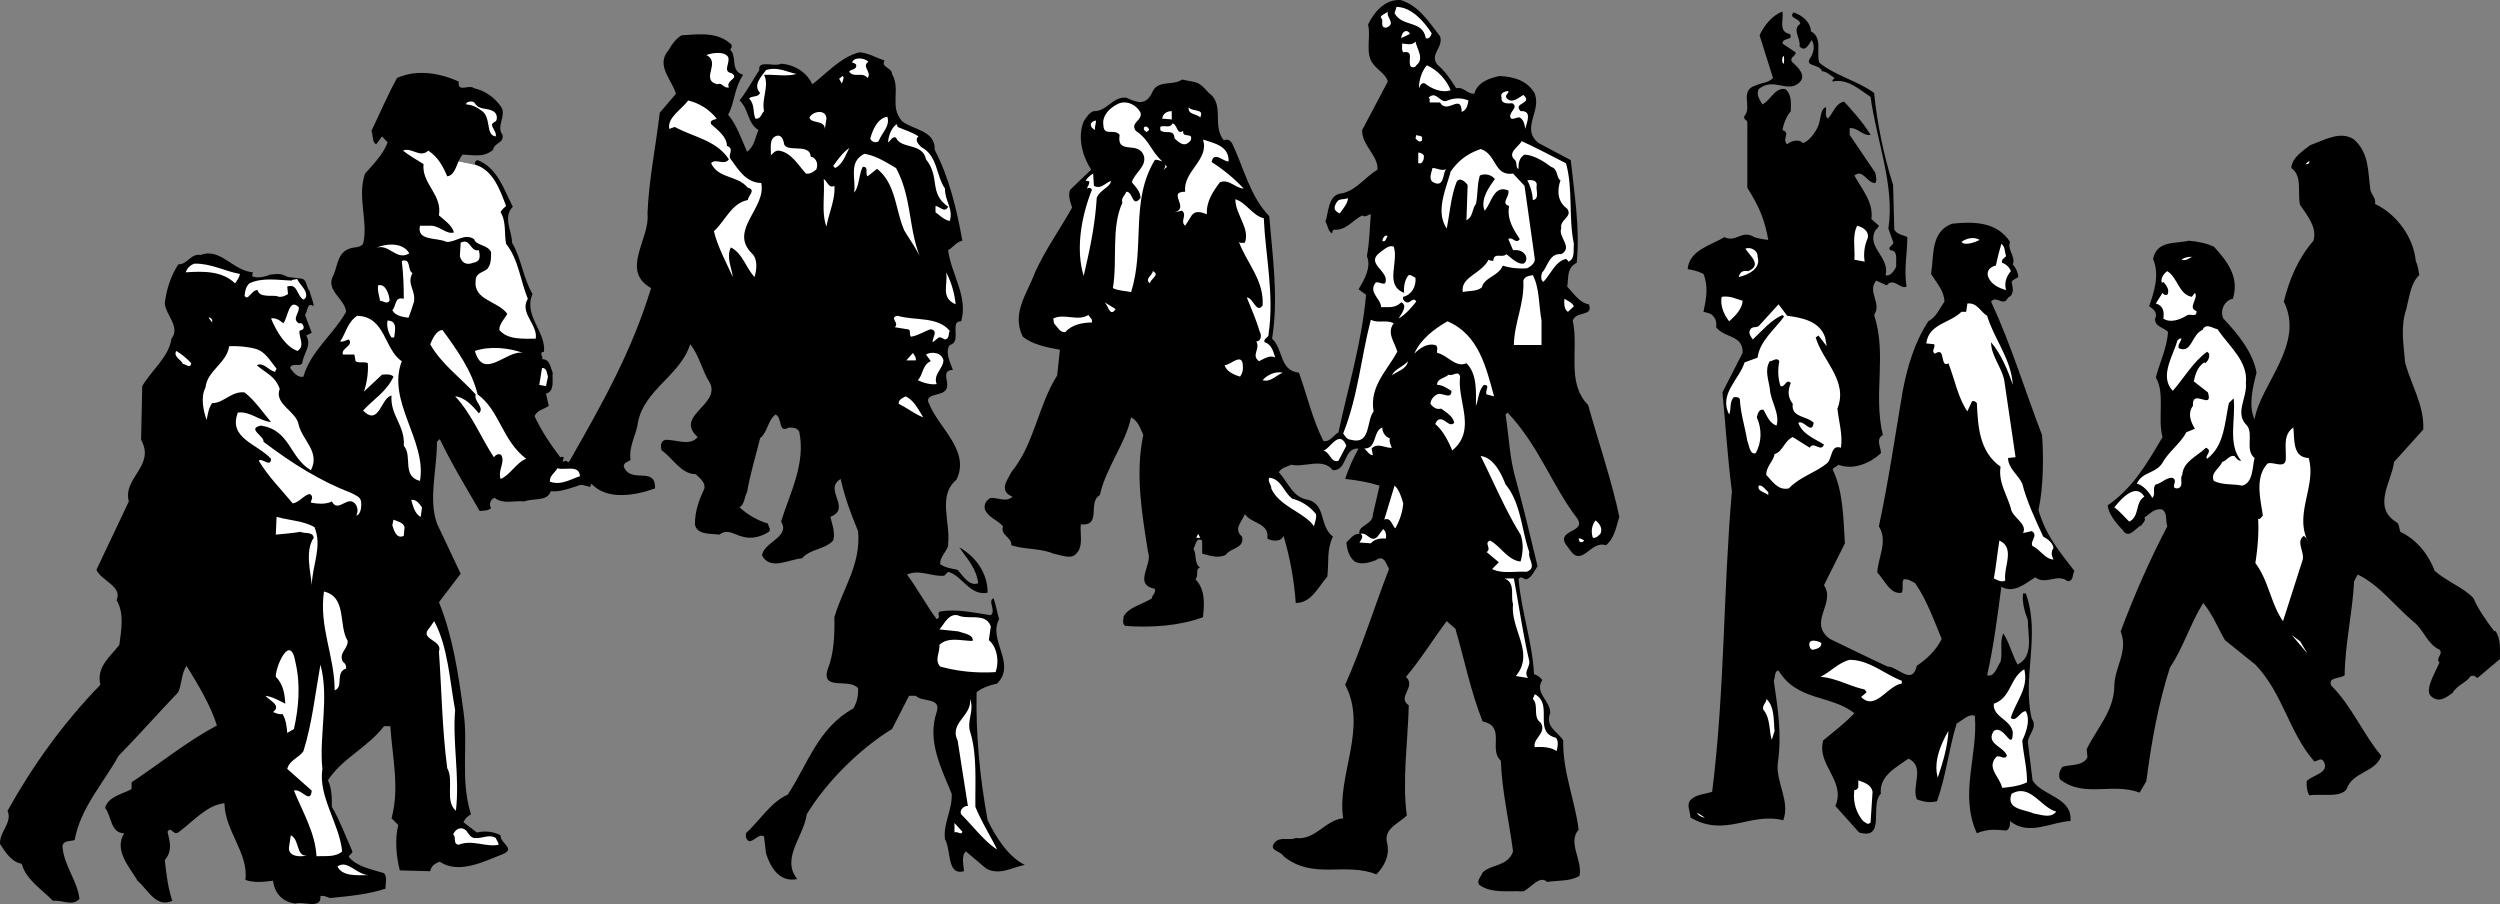
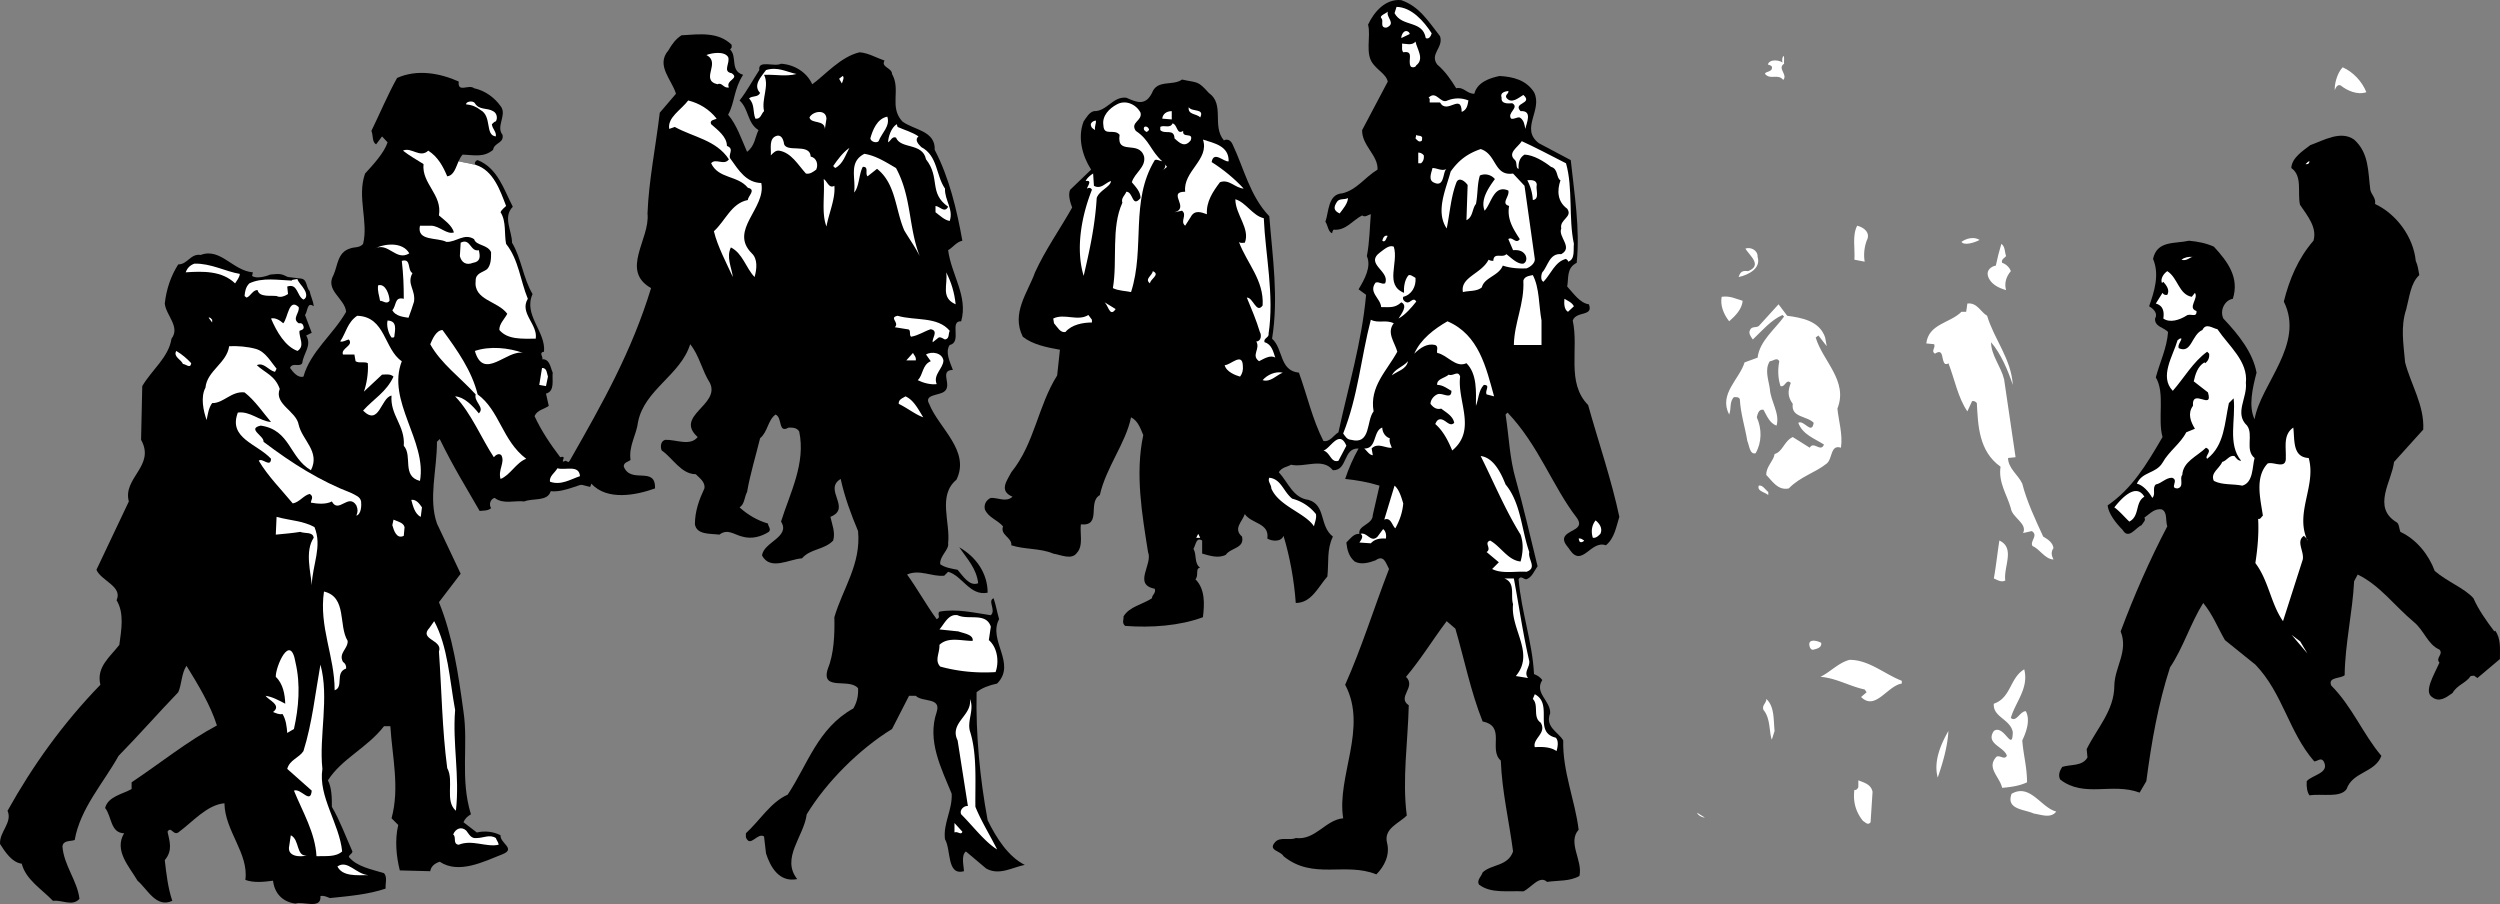
<svg xmlns="http://www.w3.org/2000/svg" width="632.834" height="228.838">
  <rect width="100%" height="100%" fill="#808080" stroke="none" />
  <path d="M364.508 9.134c1 2.898-2.699 4.5-.699 7.199 2.098 1.8 3.5 3.902 4.801 6 2-.399 2.598 1.402 4.598 1.402.699-2.902 3.902-4 6.402-4.5 3.398.2 6.7 1 8.7 4.098 2.3 4.5-3.602 9.199 1.198 12.902l8.102 4.297c.898 8.602 2.398 17.3 1.5 26-2.602 1.3-2 3.8-2.402 6 1.5 1.602 3.199 4.203 5.5 4.5 1.199 3.203-3.2 1.602-4.098 4.102 1.598 7.3-1.703 15.699 3.898 21.398 2.5 9 6 19.203 7.899 28.3-.797 2.5-1.2 5.403-3.399 7.2-3.8-1.398-6 5.703-9.101 1.203-.5-.902-2.2-2.203-1.2-3.601 1.2-1.602 5-1.7 2.903-4.602-6.102-7.898-9.602-18.297-17.5-26.598l-.5.5c.898 5.801 1 11 2.598 16.5 2 7.098 3.601 14.2 5.5 21.899-.801 1.101-1.399 2.8-2.801 3.3-.7.102-1.399-1.101-2 0 .703 8.301 3.5 15.899 3.902 24 .801.301 1.5.7 2.098 1.5-2.098 3.301 2.101 5.2 2 8.399-1.399 3.5 2.101 4.8 3.3 6.902-.199 7.801 3 15.2 3.903 22.598-2.902 3.203 1.098 7.8.2 11.703-2.403 1.399-5.403 1.098-8.2 1.5-1.902-1.8-4 1.5-6 2.399-3.902-.2-8.203.601-11.203-1.7-.7-1.101.601-2.101.902-3.101 2.2-2.098 6.399-1.5 7.7-5.301-1-7.7-2.801-15.098-3.102-23-3.2-2.797 1.402-8.7-4.598-9.898-3-7.5-4.601-15.602-6.902-23.5l-2.2-1.899c-3.398 4.5-6.5 9.598-10.3 14.098 2.703 2.601-2.399 5.101.703 7.199-.203 9-1.703 18.902-.5 27.902-2 2-5.902 3.301-5 6.899.797 3.101-.703 6-2.703 8-7.899-3.2-16 1.5-23.5-4.598-.7-1.402-4.098-1.402-2.098-3.601 1.301-1.399 3.598-.301 5.2-1 5 .601 7.5-4.602 12-5-1.7-10.602 6.3-22.899.5-33.801 4.199-9.399 7.199-19.2 11.101-29.301-.8-1.5-1.3-3.7-3.402-2.2-1.598.602-3.7 1.2-5.301.302-1.5-1.301-1.899-3-2.098-4.801 1-1 1.899-2.301 3.301-2.2-.402-2.199 3.398-2.3 3.398-4.8l1.7-7.399c-2.899-.902-5.801-1.402-8.7-1.699.899-2.703 2-5.203 3.399-7.703-4-.2-2.7 5.602-6.5 5.5-2.598-3.297-7.2-.598-10.598-1.398-1 .601-2.3.601-3.101 1.898 2.402 2.602 3.601 6.5 7.5 7 4.5 1.3 2.699 6.602 6.199 9.3-1.598 3.302-1 6.403-1.399 10.102-2.3 2.598-4 6.7-8 6.7-.398-5.7-1.5-11.7-3.101-17-.598 1.601-2.899 1.398-4.098.699.598-4-4-3.7-5.699-6.2-.703 2-3 3.7-.703 5.7.703 3-2.899 2.8-4.098 4.601-1.902 1-4.199.2-6-.3v-3.301c-1.5-1-1.601 1.101-2.199 2.101.898 1.5.098 3.598 1.7 4.801-1.302 0-.302 2-1.2 2.899 2.5 2.5 2.297 6.3 1.898 9.601-5.898 2.2-13.101 2.7-19.699 2.2-.902-.801-.3-1.602-.402-2.403 1.5-2.5 4.8-3 7.203-4.598 0-.902 1.098-1.3.7-2.402-5.602-1.098-.403-6.2-1.7-9.297-1.5-9.5-3.3-19.8-1.203-29.601-.7-1.602-1.297-3.602-3.098-4.5-1.3 6.5-6.3 12.601-7.902 19.699-3.2 1.8.601 7.902-4.797 7.402-.3 2.098.7 5.399-1 7.2-1.3 1.898-4.102.5-6 .199-3.203-1.399-7.203-1-10.602-2.102.2-2-2.898-2.598-2.101-4.797-1.5-1.703-3.7-2.203-4.598-4.3-.3-1.301.399-2.403 1.5-2.903 1.801-.098 3.899 1.203 5.5-.297-3.601-1.5-1.3-4.203-.3-6.203 5.898-7.297 6.699-16.7 11.601-24.5l.7-6.5c-3.302-.598-6.903-1.297-9.403-3.297-3-6 1.3-11.203 3.101-16.3 2.602-5.7 6.301-10.903 9.399-16.403-.5-1.297-1.098-3.297-.5-4.5l5.3-5.098c-2.199-3.402-3.5-8.101-1.898-12.199.7-1 1.399-2.3 2.598-2.601 3.3.101 4.8-3.801 8.203-3.399 2.5 1.098 4.797 2.2 6.5-1.203 1.297-3.5 5.297-1.7 7.598-3.398 4.101.898 3.902.199 6.8 3.398 4.102 2.902.7 8.3 3.801 12 1-.5 1.801.102 2.2 1 2.898 6.102 4.398 13.102 9.3 18.203.801 10.297 2.399 20.598.7 31 2.898 2.598 1.8 8.098 6.8 8.598 2.098 5.8 3.399 11.8 6.2 17.3 1.699.301 2.601-1.5 3.8-2.199 2.5-11.601 5.899-22.699 7-34.8l-1.902-1.399c1.5-2.5 3.3-5.703 2.101-8.402.7-3.7.7-7 1-10.598-.699.098-1.398.899-2.199.297-2.402 1.203-4.101 3.902-7.199 3.602-.3.199-.3.601-.402.898-1-.297-1.098-2.098-1.7-2.898.899-2.5.602-7 4.301-7.2 3.7-.902 5.598-4 8.899-6 .199-3.601-4-6.101-3.899-10l6.5-12.3c-.402-1.7-2.3-2.7-3.601-4.301-2.301-2.598-.598-7.098-1.399-10.098 1.5-3.203 4.399-6.601 8.399-6.203 4.601 1.602 6.8 5.3 9.8 9.102" />
  <path fill="#fff" d="M362.407 8.434c-.2.801-.797 1.598-1.5 1.2-.797-4.602-6-2.7-7.899-6.301l.5-1.598c3.801.098 6.899 3.598 8.899 6.7M351.11 6.934c-.602.2-1.203-.101-1.203-.699-.098-.5.203-1.203-.297-1.703-.402-.598 1.2-1.098 1.7-1.598-.5 1.5 2.097 2.899-.2 4" />
-   <path d="M451.208 2.934c.3 2.301-1.098 5.098 1.902 5.7.898 1.8-1.902.699-1.902 2.398l3.3 2.203c.2 1-1.601 1.2-.898 2.399 1.5 1.398 4 3.601 1.598 5.5-3 2.3-6.301-1.602-10 1.398-.801 1.5.3 2.703.902 3.902 2.098-1 3.098-4.3 5.797-3.902 1.8 1.5 1.402 3.902 1.402 5.602-1.101 1.398-1.8 3-2.101 4.8 2.199.7-.301 2.2 1.199 3.598.8-.797 2.902-1.5 4-.297 1.5-.5 3.203-2.703 3.902-4.5.598-1.5.5-4.3 1.899-4.601.199 1-.399 2.199.5 2.898 1.402-1.5 1.902-3.898 4.101-4.297 2.301 2.5 4.899 5.399 6.7 8.399-1.899.398-3.2-1.899-5.301-1.7v1.7l6.5 9.601c.101.797.5 1.797 0 2.598-2.098.101-3.098-3.7-5.301-1.899 1.902 3.5 4.902 6.801 4.3 11l1.903 1.7c-.102.5-.602.8-.902 1.199-2.301 4.3 3.699 6.699 2.601 11.3 1.098.5 2.301-1.199 2.7-2.199-.2-1.5.601-4-1.5-4.101-.899-.899 1-1.2.699-2.098l-1.2-3.402c1.7-10.801-3.101-22.598-4.5-33.301-3-2-5.898-4.7-9.601-3.898-.2-.399.203-.602.5-.899-1.098-.703-2.2-1.703-3.2-1.703-.597-2-4.8-1-2.8-3.598.8-1.5 1-2.902.203-4.3-.602.699-1.5 3.3-3.102 1.601.399-2-2-4.3.2-5.703-.2-1.598-3.098-1.297-1.7-2.898 2.102.699 4.301 2.398 4.399 4.8 3 1.598 1.3 5.301 2.101 7.899 3.7 3.199 9.899 4.699 13.899 7.699.703 7.402 2.402 15.8 4.8 23.3l.301 11.302c.801 1.3 2.2 1.3 3.301 1.898 0 4.102-.902 8-.199 12.5-1.5.902-3.3-2.5-5-.297l-2.703-1.203c-2.297 2.902 1.5 5.703-.5 8.703 3.3 10.098-.297 19.899 2.203 30.399-2 1.101-.3 3.398-.5 4.601-2.602 2.399-6.8 4.399-10.8 2.899-.302.601-1.102.5-1.403 1.199 2.703 5.601 2.703 12.5 3.101 18.699l-5.3 10.602c3.101 4.601-4.2 9.398 1.5 13.601 4.8 2.297 9.402 4.598 14.601 7 2.5-.101 6.2 5 7.399-.203 2.601-1.7 5-4.098 6.3-6.797-2-4.8-3.699-9.703-6.699-14.101-.902-.5-1.8-1.102-2.902-1-.598.699 0 2.398-.5 3.398-2.899.602-4.399-3.297-6.2-5.098.102-3.601 2.801-7.902.403-11.699 2.398-11.203 4.098-22.8 6-34.101 1.2-6.301 3-12.399 6.5-17.801 2-1 2.898-3.301 4.098-5-.098-2.801-2-4.7-3.399-7 .801-4.598-.199-10.598 5.301-12.7 5.5-.601 11.398-.5 14.7 4.602-.802 2 1.5 3.7.698 5.7.801.898 1.301 2 1.399 3.199-.5.398-1.2.5-1.7 1.199.301 1.5.801 3.199-.898 4-1.199 2.5-2.902-.7-4.3 1 5.101 11 8.601 22.601 12.898 33.8.402 5 .402 13.102-.899 19 1.899 6.399 5 10.102 9.102 15.399-.602.902-.102 2.5-1.703 2.602-2.598-2.102-5.598 1.101-8.2-1-2.5 1.5-5.3 4.199-8.597 2.398-1 7.5-1.902 14.902-3.602 22.402 1.899.598 2.5-2.199 3.399-3.402.601-2.297-.297-5.098.703-7.2 1.5 2.302 2.2 5.302 3.598 7.903 4.199-2.101 2.601-7.402 2.601-11.3-.8-2.102-1.5-4.5-1.199-6.7h.7c3.8 10.598-1 21.098 1.5 31.7 1.5 2.097-.7 3.8-1 5.8l1.198 9.797c2.399 4 10.102 4.203 9.602 10.3-4.8.2-10.602 3.903-15.3 0 0 .7 0 2.102-1 2.403-2.5-.203-4.602-.5-7.403.7-4.5-9.903.3-19.5-.5-29.7-1.5-.703-3.098 1.098-4.598 1.899-2 6.398-2.699 13.398-5 19.699-1.699.402-3.3.199-5.101-.5-1.399-3.399 2.199-8.2-2.098-10.301-2.902 2.102-7.5 4.3-7 8.902-2.902 2.801 1.398 11.801-5.5 9.801l-6-6.703c2.7-6.5-4.8-10.297-3.102-16.598 2.602-2.199 5.7-4.5 7.899-6.902-6-4.7-14.5-3-19.2-10.797-1.097.098-.8 1.7-1.199 2.598 1 7 2.102 13.601 1 20.902-.5 4.797 3.2 9.598 1.399 14.399-8.598-2.102-14.598 4.5-23.5-.7 0-1.601-1.2-3.3.203-4.601 1.5-1.301 3.5-1.301 5.297-1.899 3.203-25.402 2.8-51.101 5-76.101-1.098-8.2-1.598-16.899-2.399-25l5.102-10c.2-4.598-4.602-3.7-6.703-6.5.3-1.598-.5-3.2-2-3.598l-1.2-.3c.7-3.2 1.301-6.403 0-9.602-1.199-.598-2.597-1-4-1.2.403-4.898 6.102-6.101 9.301-8.101 2.7 1.402 4.301-1.598 7-.297 1.2.7 2.7.797 4.102 1-.902-5-2.102-8.101-5.3-13.203V30.934c-.102-.601-1.2-.8-.7-1.601 2-2.301-1.402-6.399 2.797-7.7 1.5-.699 3.203-.601 4.402-1.898l-3.402-10.8c1.101-2.403 3.203-5.102 5.8-6" />
  <path fill="#fff" d="m356.81 8.634-2.102 1c0-.899.8-2.399 1.902-1.5.098.199.297.3.2.5" />
  <path d="M144.208 116.634c8.5-14.899 15.699-27.7 20.601-43.7-7.902-4.5-.199-12.402-.902-18.902.3-8.2 2.101-17 3.101-25.5l4.102-4.797c-1-3.5-5.203-7.203-1.902-11 .902-1.601 1.902-2.902 3.3-3.8 4.7-.301 9.301-.903 12.7 2.398v.699l-.399.5c1.899 1.8-.101 5.402 3.301 6.402-2.402 3.7-2.102 7.098-3.8 10.098 2.198 2.602 3.3 6 4.8 9.402 2-1.5 2-3.699 2.898-5.5-2.898-1.8-2.398-5.3-4.8-7.5 1.902-2.402 3.3-5.101 5-7.699-.399-2.703 3.8-.703 5.5-1.601 3.3.199 6.5 2.101 7.902 5.199 3.2-2.301 7.2-7 12-8.098 2.297.2 4.2 1.399 6.297 2.098-1 1.699 1.902 1.8 1.902 3.402 2.301 4-.8 8.297 2.598 12 2.902 2.2 8.402 2.297 8.203 7.2 3.7 7.097 5.598 15.199 7 23-1.5.3-2.402 1.699-3.602 2.398.801 6.199 5.102 11.699 3.301 18-3.101-.2.301 5.3-2.902 6-1.2 1.699 0 4.199.8 6.3-3.597.102 0 3.899-2.199 5.5-1.3 1-5.199.7-3.8 3.102 2.402 6.098 10.5 11.899 6.902 19.2-4.8 4-1.5 10.699-2.102 16.097.301 1.602-2.199 3.203-2 5.3 1.301.903 2.899 1.102 4.399 1.403 1.3 1.5 3 4.297 5.203 3.399-.402-3.7-2.8-6.2-4.8-9.102 4.398 2.5 7.198 6.703 7.198 11.5-4.5.902-6.398-4.297-10-5.297l-1 1c-3.199.297-6.199-1.703-9.398-.3 2.297 3.097 5.098 8.097 7.5 11.3 1.2-.5 0-1.203.7-1.902 4.398-.801 8.8.3 13 .902 1.398-1.3-.903-3.601.698-4.3.602 1.699.899 3.597 1.399 5.3-2.899 5.399 4.5 11.2-.5 16.297-1.899.402-3.899 1.102-5.2 2.203-.199 10.7.801 21.598 2.801 32.399 2.2 4.5 5.25 9.25 9.399 11.3-3.098.598-6.5 2.801-9.797.899l-5.102-4.301c-1.3 1-.5 3.8-.5 5-4.398 1.203-3.199-5.398-4.8-8.098-.5-4 1.902-7.402 1.699-11.5-2.598-6.402-6.297-13.402-3.797-20.699 1.2-3.8-3.602-2.402-5.3-4.101h-1.7l-4.3 8.398c-8.302 5.102-16.602 13.402-21.602 21.602-.7 5.601-6.598 11.101-2.399 16.398-4.601.902-6.8-3.098-7.902-6.5l-.5-4.297c-1.7-1.101-3.5 3-4.598.2v-1c3.598-3.301 6.2-7.801 10.598-9.801 5.101-7.7 7.601-16.801 16.601-21.801.899-1.5 1.301-3.2 1.2-5.098-2.098-2.703-9.399.797-7.7-4.8 1.602-3.903 1.801-8.801 1.7-13.2 2.101-7.203 6.8-13.402 6-21.8-1.801-4.301-3.399-8.602-4.399-13.2-4.5 2.7 2.899 7.399-2.601 9.598.402 1.902 1.3 3.902.699 6-2.297 2.402-5.7 2-7.899 4.5-3.199.199-8 3.199-10.101-.7.3-3.398 7.3-4.699 4.8-8.601 2.301-7.297 6.301-14.797 4.602-22.797-.601-1-1.601-1-2.699-1-2.703 1.598-1.5-2.601-3.3-3.3-2 1.5-1.903 4.3-3.903 6-1.098 4.5-2.5 9-3.297 13.597-.703 1.3-.602 3.102-1.902 3.902 2.101 1.899 4.5 3.301 7.199 4.098 0 .703.902 1.402.203 2.102-1.902 1.199-4.3 1.898-6.703 1.199-2.098-.5-3.7-2.098-5.797-.5-2.3-.301-5.703.101-6.203-2.598 0-3.402 1.101-6.3 2.402-9.101.301-1.602-1.3-2.7-2.199-3.602-3.703 0-5.902-4.2-8.602-6-.398-.898-.3-2.398.899-2.7 2.703-.097 6.3 1.7 8.203-.698-6-5.399 5.797-8.102 3.098-13.7-2-3.101-2.7-7-5-9.8-2.399 7.8-11.598 11.5-13.2 19.699-.398 3.3-2.398 6-1.898 9.601-.602.5-1.8.598-1.703 1.7 1.8 4.5 8.101-.301 7.902 5.5-4.699 1.699-12.101 3.199-16.101-1.2l-.325.825-5.875-1.5-.125-1.125c-.875-.875-.375-2.875.825-4" />
-   <path fill="#fff" d="M358.508 16.532c-.199.602-1.101.602-1.398.3-.902-1.398 1-4.097-1.902-3.597-.5-.601-.2-1.5-.301-2.203.902 0 2.5.602 3.402-.5.399 1.902 2.301 4.402.2 6M184.31 14.434c.597 1.5-1.5 3.7.898 4.098 2.101 1.402-1.598 1.703-.7 3.602-1.398.3-1.699-1.399-2.898-.801-4.5-1.098 1-5.5-2.8-7.399 1.198-.5 4.5-1.101 5.5.5m267.3 1.7c-.703-.2-.5-1.5-.203-2 .402.3.101 1.3.203 2m-231.8-.5c-1.802 1.199 1 2.699-.2 4.101-1.402-1.703-3.203.098-4.602-1.5-.199-.703 2.102-.402 1.7-1.902-.301-.301-.598-.399-1-.5.402-1.5 3.199-1.2 4.101-.2m147.399 7.2c-2.2.8-4.899-.399-6.5-1.7-.899-.398-1.301.7-1.5 1.2-.098-1.399.5-4.2 2-5.801 2.699 1.203 4.902 3.602 6 6.3M201.61 18.735c-2.8.7-5.102.098-8.203.2 1.402 2.8-.7 6.097 0 9.199-.7.601-.797 2.101-2.2 1.898-.699-1.797-.097-3.598-1.597-5.098.797-.8 2.2-.199 2.797-1.402-1.899-2 .3-4.098 1.5-5.797 2.902-.902 5 .399 7.703 1m11.5 2.399-.703-1.2.902-.699c.5.297 0 1.297-.199 1.899m-99.602.5c0 2.101-2.199 2.5-3.898 1.898-1.602-2.2-4.902-.5-6.703-2.398 3.601.199 7.5-1.5 10.601.5m268.302 1.398c.198.703-.903.902-.5 1.703 1.3 1.7 3.097 0 4.3-.703 2.598 2.3-2.8 1.902-.703 4.102 3.101-.2 1.5 3 1.203 4.5-.203-1-.3-2.2-1.402-2.899-.899-.101-1.301.5-2.2.297-1.101-1.5 2.2-2.797.301-3.898-1.101.101-2.902.199-2.699-1.399-.5-1.3.898-1.601 1.7-1.703m-15.403 2.402c1.8-.699 3.601-.699 5.3 0-.199 1.2-.398 2.399-1.699 2.899-.101-4.899-3.699.8-5.5-2.399h-2.601c-.098-.402.203-1-.297-1.199 2-2 3 1.7 4.797.7m-185 4.597c-.399.3-1.899.3-1.399 1.402 1.7 1.5 4 3.2 4 5.5 2.102.801 0 2.301 1 3.399 2 2.8 3.899 5.902 7.7 6 1.3 6.402-8.301 11.902-2.399 17.8 1.5 1.399 1.301 3.899.7 6-2.2-2.3-3-6-6-7.5-1.2 2.5.199 5.102.5 7.5-1.5-3.3-3.899-7.8-4.801-11.601 2.902-2.598 4.402-7.098 8.601-7.898 0-1 2.2-2.602 0-3.102-2.601-3.2-7.402-2.2-9.3-6.2 1.101-1.398 3.3.7 4.5-1-3.2-4.898-9-5.597-13.7-8.198l-1.402.5c-.5-2.899 3-4.801 4.8-7.2 2.801.7 5.301 2.2 7.2 4.598m107.301-1.5c.5 2.102-2.7 2.402-1.2 4.602 3.5 2.3 3.7 5 6.7 7.699-.7-.098-1.399-.598-1.899-.301-6.3 10.402-2.402 22.203-6 33.402-1.3-.3-3.199-.3-4.601-1 1.199-7-.5-15.3 2.402-21.601-.402-1.2.7-1.899 1-2.801 1.797 0 1.398 4.203 3.598 1.602 0-1.602-1.2-2.801-2.2-4 .7-2.399 3.602-3.801 3.102-6.5-1.3-4.301-7-.102-6.203-5.5-1.297-1.7-4 .5-4.098-2.399-.402-2.402 1.5-4.3 3.399-5.3 2.3-1.301 5 .097 6 2.097m15.102 1.203c-.802-1-3.2-.601-2.903-2.601.8 1.3 4.101.199 2.902 2.601m-7.199.5-2.402-.203c.101-1.098 1-1.898 2.402-1.898v2.101m-87.402-.203-.399 2.602c-.101-2.399-3.5-1.2-3.902-2.899.8-1.601 4.203-2.203 4.3.297m15.403-.5c.797 2.402-1.402 4.102-2.203 6.203-.399.5-1.899.297-2.098-.703.598-2.098 1.7-5 4.301-5.5m52.797 1c.101.8-.399 1.5-.2 2.402-.398-.3-.898-.5-1-1-.398-.8.602-1.402 1.2-1.402m22.101 2.602c-.3 2 2.7.199 1.899 2.398-1.5 1.902-2.797.703-4.098-.5-.101-2.598-2.402-.898-3.601-2.098v-.8c.902-.602 2.5.5 3.101-.899 1.301.297 1 3 2.7 1.899m-72.301-1c1.8.8 3.699 1.3 5.3 2.398-1.101.902 0 2 .7 2.703 4.199 2.2 3.699 7.2 6 10.5-.098 3 2.199 5.2 1.199 8.2-1.297-.2-2.399-1.301-3.598-2.2v-1.601c1.098.101 2.301 1.898 3.2.199-5-3.5-1.899-7.301-5.602-12-.899-4.301-6.399-2.5-7.598-5.5-1-.399-1.3.8-2 1.199 0-1.297.801-3.797 2.2-4.598l.199.7" />
+   <path fill="#fff" d="M358.508 16.532c-.199.602-1.101.602-1.398.3-.902-1.398 1-4.097-1.902-3.597-.5-.601-.2-1.5-.301-2.203.902 0 2.5.602 3.402-.5.399 1.902 2.301 4.402.2 6M184.31 14.434c.597 1.5-1.5 3.7.898 4.098 2.101 1.402-1.598 1.703-.7 3.602-1.398.3-1.699-1.399-2.898-.801-4.5-1.098 1-5.5-2.8-7.399 1.198-.5 4.5-1.101 5.5.5m267.3 1.7c-.703-.2-.5-1.5-.203-2 .402.3.101 1.3.203 2c-1.802 1.199 1 2.699-.2 4.101-1.402-1.703-3.203.098-4.602-1.5-.199-.703 2.102-.402 1.7-1.902-.301-.301-.598-.399-1-.5.402-1.5 3.199-1.2 4.101-.2m147.399 7.2c-2.2.8-4.899-.399-6.5-1.7-.899-.398-1.301.7-1.5 1.2-.098-1.399.5-4.2 2-5.801 2.699 1.203 4.902 3.602 6 6.3M201.61 18.735c-2.8.7-5.102.098-8.203.2 1.402 2.8-.7 6.097 0 9.199-.7.601-.797 2.101-2.2 1.898-.699-1.797-.097-3.598-1.597-5.098.797-.8 2.2-.199 2.797-1.402-1.899-2 .3-4.098 1.5-5.797 2.902-.902 5 .399 7.703 1m11.5 2.399-.703-1.2.902-.699c.5.297 0 1.297-.199 1.899m-99.602.5c0 2.101-2.199 2.5-3.898 1.898-1.602-2.2-4.902-.5-6.703-2.398 3.601.199 7.5-1.5 10.601.5m268.302 1.398c.198.703-.903.902-.5 1.703 1.3 1.7 3.097 0 4.3-.703 2.598 2.3-2.8 1.902-.703 4.102 3.101-.2 1.5 3 1.203 4.5-.203-1-.3-2.2-1.402-2.899-.899-.101-1.301.5-2.2.297-1.101-1.5 2.2-2.797.301-3.898-1.101.101-2.902.199-2.699-1.399-.5-1.3.898-1.601 1.7-1.703m-15.403 2.402c1.8-.699 3.601-.699 5.3 0-.199 1.2-.398 2.399-1.699 2.899-.101-4.899-3.699.8-5.5-2.399h-2.601c-.098-.402.203-1-.297-1.199 2-2 3 1.7 4.797.7m-185 4.597c-.399.3-1.899.3-1.399 1.402 1.7 1.5 4 3.2 4 5.5 2.102.801 0 2.301 1 3.399 2 2.8 3.899 5.902 7.7 6 1.3 6.402-8.301 11.902-2.399 17.8 1.5 1.399 1.301 3.899.7 6-2.2-2.3-3-6-6-7.5-1.2 2.5.199 5.102.5 7.5-1.5-3.3-3.899-7.8-4.801-11.601 2.902-2.598 4.402-7.098 8.601-7.898 0-1 2.2-2.602 0-3.102-2.601-3.2-7.402-2.2-9.3-6.2 1.101-1.398 3.3.7 4.5-1-3.2-4.898-9-5.597-13.7-8.198l-1.402.5c-.5-2.899 3-4.801 4.8-7.2 2.801.7 5.301 2.2 7.2 4.598m107.301-1.5c.5 2.102-2.7 2.402-1.2 4.602 3.5 2.3 3.7 5 6.7 7.699-.7-.098-1.399-.598-1.899-.301-6.3 10.402-2.402 22.203-6 33.402-1.3-.3-3.199-.3-4.601-1 1.199-7-.5-15.3 2.402-21.601-.402-1.2.7-1.899 1-2.801 1.797 0 1.398 4.203 3.598 1.602 0-1.602-1.2-2.801-2.2-4 .7-2.399 3.602-3.801 3.102-6.5-1.3-4.301-7-.102-6.203-5.5-1.297-1.7-4 .5-4.098-2.399-.402-2.402 1.5-4.3 3.399-5.3 2.3-1.301 5 .097 6 2.097m15.102 1.203c-.802-1-3.2-.601-2.903-2.601.8 1.3 4.101.199 2.902 2.601m-7.199.5-2.402-.203c.101-1.098 1-1.898 2.402-1.898v2.101m-87.402-.203-.399 2.602c-.101-2.399-3.5-1.2-3.902-2.899.8-1.601 4.203-2.203 4.3.297m15.403-.5c.797 2.402-1.402 4.102-2.203 6.203-.399.5-1.899.297-2.098-.703.598-2.098 1.7-5 4.301-5.5m52.797 1c.101.8-.399 1.5-.2 2.402-.398-.3-.898-.5-1-1-.398-.8.602-1.402 1.2-1.402m22.101 2.602c-.3 2 2.7.199 1.899 2.398-1.5 1.902-2.797.703-4.098-.5-.101-2.598-2.402-.898-3.601-2.098v-.8c.902-.602 2.5.5 3.101-.899 1.301.297 1 3 2.7 1.899m-72.301-1c1.8.8 3.699 1.3 5.3 2.398-1.101.902 0 2 .7 2.703 4.199 2.2 3.699 7.2 6 10.5-.098 3 2.199 5.2 1.199 8.2-1.297-.2-2.399-1.301-3.598-2.2v-1.601c1.098.101 2.301 1.898 3.2.199-5-3.5-1.899-7.301-5.602-12-.899-4.301-6.399-2.5-7.598-5.5-1-.399-1.3.8-2 1.199 0-1.297.801-3.797 2.2-4.598l.199.7" />
  <path fill="#fff" d="M290.81 32.634c.198.398-.302.5-.403.699-.399.199-.5-.301-.797-.399-.402-1.199.898-1.101 1.2-.3m69.198 2.199c-.101.3.102.8-.3.902-.598.297-1-.3-1.399-.703l.2-.898c.398.398 1.199 0 1.5.699" />
  <path d="M600.008 48.032c.2 1.203 1.5 2.102 1.2 3.602 5.5 2.601 9.699 8.398 10.3 14.398.5 1.102.7 2.402.899 3.602-2.2 2-2.5 5.601-3.297 8.601-1.5 4.5-.703 8.797-.3 13.5 1.5 5.7 4.898 10.899 4.597 17l-7.399 8.2c-.5 4.8-5.699 11.5.7 15.3.601.399.601 1.598.902 2.399 4.098 1.898 7.2 5.8 8.7 9.898 3.3 2.8 7.53 4.352 9.8 6.902 1.2 2.801 3.398 5.899 5.297 8.399l.203-.2c1.5 2 1.2 4.7 1.2 7.2l-5.7 4.8-.703-.5s.101-.199-1 0c-1.2 1.801-3.399 2.2-4.598 4.301-1.8 1.282-3.402 2.399-5.199 1-2.02-1.383.316-5.218 1.898-8.699-1.101-1.203 1.102-2.101 0-3.3-3-1.301-3.898-4.903-6.5-7-4.898-4.102-8.601-9.301-14.199-12l-.902 1.699c-.399 7.898-2.297 15.8-2.399 23.8-1.101.899-4.3.399-3.398 2.598 5.297 5.3 8.098 12.402 12.7 17.8-1.602 4.302-7.302 4-8.802 8.403-1.582 2.316-6.3 1.098-9.398 1.598-.602-.801-.8-2.2-.703-3.598 1.402-1.601 5.902-2 4.3-5-.699-1.101-1.597 0-2.398 0-6.5-7.5-7.902-17.203-14.902-24.5l-7.7-6.203c-1.8-3.098-3.097-6.5-5.5-9.398-3.199 5.101-5.097 11.398-8.398 16.3-3 9.2-4.699 18.899-6 28.801l-1.699 2.899c-7-2.602-14 1.398-20.102-3.301-.601-1.098-.101-2.301.5-3.2 2.102-.699 5.102-.101 6.399-2.398l-.2-2.101c2.602-5.301 7-9.801 7-16.102.102-4.7 3.602-8.7 1.602-13.7 3.399-9.097 7.301-18 11.801-26.597-.5-1.5.098-3.601-1.402-4.3-1.801-.301-3 1.097-4.399 2.097.5.703-.402 1.3-.699 1.902-1.5.598-3.3 3.801-4.8 1.2-1.802-1.801-3.602-4.2-3.802-6.2 6.2-4.3 9.7-10.101 13.899-17.3-1.297-4.7.703-11.102-1.7-15.102 1-3.797 2.801-7.398 3.102-11.5-1.101-1.2-3.402-1.297-3.3-3.398.8-1.301-.399-2.5-1.5-3.102 1.3-3.7 2.699-8 1-12 1-4.7 5.5-3.797 9.101-4.598 2.2.2 4.297.598 6.297 1.5 3.5 3.801 6.5 7.801 4.8 13.2-2 .3-3.398 2.898-2.398 5 3.899 4.101 7.5 8.699 8.399 13.699-1 3.8-2.098 8.5-.5 11.8 1.5-8.898 12.8-19 7.402-29.8 1.398-5.598 3.598-10.899 7.5-15.399 1-3.3-1.5-6.3-3.402-9.101-.7-3.098.699-7.301-2.2-9.301.102-2.598 3-4.398 4.801-5.797 3.399-1.203 7.7-3.8 11.098-1.402 3.8 3.402 3.5 8.101 4.101 12.699" />
  <path fill="#fff" d="M198.407 36.032c.101 3 6.601-.098 6.8 3.602 1.5.3 2 2 1.403 3.3-.8.598-1.602 1.2-2.602 1-2-2.199-3.699-5.3-6.8-5.8-.899-.102-1.5.601-2.098 1.199.2-1.5-.703-4.5 1.7-5 1-.098 1.398.902 1.597 1.699m112.601 4.801c-1.101.3-3.8-2.801-4.3.199 2.902 1.8 5.902 4.3 8.101 6.703-2.101-.101-3.699-2.5-6-1.601-1.8 2.398-3.5 4.898-3.3 8.101-1.399-.5-3.102-1.203-4.102.7l-1.399 2.199c-1.398-1.102.602-2.7-.8-3.801l-1.899.402c4-1.101-2-5.203 2.7-5.203-.602-5.2 6.199-8.098 4.5-13.2 2.8.903 6.601 1.602 6.5 5.5m85.398.501c1.8 6.3.601 13.902 2 20.402-.2 1.297.402 4-1.5 4.5.101-.3-.297-.5-.5-.703-2.797.703-3.797 3.8-5.7 5.8-.8-.3-.597-1.8-.3-2.398 1.402-1.5 1.8-4.902 4.8-4.601 3.102-1.7-.898-4.399 0-6.5-.5-2.301 3-2.899 1.5-5-2.5-1.801-2.597-4.598-1.699-7.2-1.101-.5-.5-2.898-2.398-3.398-1.8-1.402-4.402-3-6.703-3.101-1.297.8-1.598 2.101-1.5 3.601-.797-.101-.297-1.601-.899-2.203-2.101-1.797.801-3.297 1.7-4.797 3.101 1.399 7.5 3.7 11.199 5.598m-185 1.199-.5-.5c1.101-1.598 2.402-3.398 4.101-4.598-1 1.801-1.601 4.098-3.601 5.098" />
  <path fill="#fff" d="m383.008 43.934 2.899 3.098 2.601 18.5c.102 1.102-1.199 2.102-2.101 2.402-2.2.098-4.2-.101-6-.699-1 2.598-4.7 3-5.297 5.5-1.3 1.098-3.203.797-4.8 1.2-.7-3.801 4.698-4.602 6.5-8.2.3.2.698.297 1.198.297.102-2.297 2.301-.598 3.301-1.7 1.2.903 2.801 2.602 4.301 2.403.898-.402.898-1.5.5-2.203-.703-1.098-1.8-1.297-3.102-1.2l-1.199-2.8c1-.797 1.899 1.402 2.899 0-1.598-2.5-3.301-5-2.7-8.398-2.199-.602.2-2.399-.199-3.899-3.699-1.601-4.3 3.297-6 5.098-1.101-2.7.899-5.7 2.598-8-.899-1.098-2.5-1.5-3.797-.899-.703 2.2-.5 4.801-1 7.2-1 1.199-.703 3.3-2.402 4.101l.3-8.902c-.699-1-2.3-2.2-2.898-.5-1.402 3.8-1.602 7.699-2.402 11.5-2.899-4.301-.2-9.899 1-14.399 1.902-2.699 4.101-4.5 7.601-5.699 4.098 1.297 3.301 6.899 8.2 6.2m-22.602-4.602c.101.8-.098 1.5-.7 2h-.699v-2.7c.602 0 1.102.301 1.399.7M226.81 42.532c4 7.402 3.097 14.8 6 22.3-1.2-2.398-2.602-4.3-3.903-6.5-2.297-5.3-2.098-11.8-6.899-15.597l-2.398 1.899c-.703-.7.398-2.5-1.203-2.399-1 1.797-.899 5.098-2.2 6.5.5-3.703-1.5-7.703 2.602-9.8 3 .5 5.399 2.097 8 3.597m357.801-1.699c-.102.601-.402.8-1 .699.297-.2.598-.7 1-.7m-290.402 2.403c.101 0 1.3-1.203.5-1.902l.699.902-1.2 1m72.001-.5c-1.098.598-.399 5-3.399 3.399-1.3-.7-.402-2.602-.199-3.602 1.2 0 2.398.902 3.598.203m-72.5 1-.7.899.7-.899m-16.801 3.297c1.8 1 2.902-.797 4.3-1.2 0 1.403-3 2.403-3.597 4.302-.402 6.898-1.8 13.3-3.3 19.699-2.102-6.899-.5-15.301 2.097-21.801-.297-.5-.7-.598-1.2-.297-.3-.101 1.602-2.3-.398-1.902.301-.7 1.2-1.5 1.899-1.899l.199 3.098m-65.699 0c.3 3.3-1.399 6.902-2 10.3-1.301-3.3-.399-7.898-.7-12 .899.5 1.301 2.5 2.7 1.7m177.8-.199c-.3 1.199.801 3.601-1 3.8a12.1 12.1 0 0 0-1.398-5c1-.101 2.398-.101 2.398 1.2" />
  <path d="M114.708 46.134c2 3.601 6 7.601 3.601 12-.402.398-1.199.101-1.699.199-1-2.2-.902-4.801-1.902-7-.399-1.598-2.5-4.598 0-5.2" />
  <path fill="#fff" d="M341.208 50.134c0 1.3-1.2 2.699-2.098 3.898-1.5-.7-1.602-1.5-.703-2.898.601-1 1.902-.5 2.8-1m-21.3 5.101c.402 9.297 2.703 19.5 1.203 29.297.2.902-1.402 1.102-1 2.102 1.797.5 2.2 2.398 2.7 3.898-1.2-.797-2.903.3-4.102.902-2.098-1.5.402-3.101-.7-5 1.2 0 1.399-1.601.899-2.402-.899-3-2.098-5.797-3.297-8.7 1.598-.097 2.398 4.2 4 2 .398-6.398-4-10.698-6-16.097.398.399 1 .2 1.5.2 1.398-3.602-2.402-7.102-2.402-11 2.699.8 4.402 4.199 7.199 4.8m152.601 5.699c-.601 1.7-.8 3.5-.5 5.301l-2.601-.5c.203-2.8-.598-6.101.703-8.601 1.7.398 3.5 1.8 2.398 3.8M351.31 59.735c-.302 0-.5 1.899-1.403 1.2.101-.5.5-1.602 1.402-1.2m149.801 1c-1.3.7-3.902 1.5-4.602.5 1.2-.902 3.2-1.402 4.602-.5m6.7 4.098c-.403.5-1.302.8-1 1.699 1 .3 1.898 1.203 2.198 2.102-1.199 1.398-1.699 3.101-1.199 4.8-1.8-.5-4-1.5-4.601-3.601-.399-1.399.8-2.399 2-2.598.402-1.902.902-3.902 1.402-5.5 1 .7.797 2 1.2 3.098m-155-2.399c1.3 4.098-2.403 9.7 2.597 11.7-.098-1.301.101-3.102 1-4.301.402-.598 1.3.199 1.902.5.2 2.199-1 4.3-3.101 4.8-.301.7.402 1.301.902 1.399.898.3 1.598-1.5 2.398-.2-1.101 1.403-2.8 3.403-4.5 4.302.602-1 2.5-3.301.7-4.102-1.598 1.5-3 1.203-5.098 1.203-.102-2.203-3.3-3.703-1.402-6.203 1-.297 1.402.5 2.402.203 1.398-3.101-5.3-4.902-1.203-7.902 1-.7 2.203-1.899 3.402-1.399m92.098 2.598c.902 2.8-2.098 4.5-4.797 5.102.398-1.301.898-1.7 2.398-1.5 3.7-1.5.399-3.899-.699-5.7 1.301-.5 3.2.399 3.098 2.098m110.203 0c-.602-.098-1.602 1.203-2.902.703.8-.601 1.8-.8 2.902-.703m-264 6.703c-1.5-1.101.598-2 .7-3.101 2 .898-.7 2-.7 3.101m263.7 3.399.8-1c1 1.398-2 3.8.398 4.601.102 1.899-1.601.399-2.601 1.2-1.598 1-4.098 1.898-5.797.699.2-1.399.2-3.2-1.902-3.801l1.699-2.7c.3.5.703.602 1.203.5.7-1.199-.203-2.398-1-3.3-.102.101-.203.3-.402.199-.301-1 .402-2.2 1.402-2.898 2.7 1.699 2.898 5.898 6.2 6.5m-312.903 1.898c-3.899-1.7-1.899-5-2.399-8.098 1.301 2.5 2.102 5.2 2.399 8.098m148.301 4.102v6.199h-7c.101-5.7 2.699-10.399 2.402-16.301.297-1.098 1.5-1.2 2.398-1.398 1.7 3.199 1.5 7.699 2.2 11.5m50.902-5c-.102 2.101-1.902 3.898-3.402 5.199-1.399-1.801-2.301-4-1.899-6.2 2.2-.3 3.5.5 5.301 1m-42.703 1.399-1.5 1.402c-1-.601-1-2.101-.899-3.3.801.5 1.899.898 2.399 1.898m-116 .703c-1.598 2.399-1.899-1.5-3.098-1.902l3.098 1.902m220.601 1.699c1.801 6 6.102 10.899 6.5 17.5-1.199-3.601-3-7.902-5.5-10.8 0 3.3 2.5 6.101 3.301 9.398l2.899 19.703-1.899.2c0 2.597 2.598 4.3 3.598 6.5 1.101 4.398 3.402 9.3 5.3 13.398 1.2.699 2.403 1.5 2.602 2.902-.699 1-.5 1.899 0 2.899-2.199-.102-3.5-2.7-5.3-3.399-.801-1.203 1.601-2.703-.2-3.8l-2.199.5c1.2-2.403-2.8-3.903-3.102-6.301-1-3.5-3.199-6.5-2.601-10.5-5.5-3.899-5.7-10.399-6-16.102-.297-.398-.797-.598-1.2-.5l-1.199 2.602c-2.398-3.5-3.199-8.102-4.8-12.2-.2.301-.5.2-.801.2-1.098-.7-.2-4.2-2.598-2.602-1.101-.7.2-1.398-.199-2.398l-2-.2c.598-5 6-5.101 8.898-8h1.2l.3-2.101c2.5-.301 3.399 2.199 5 3.101m-50.601 0c3.703.5 8.203 1.301 9.601 5.5l.399 2.2-2.098-2.7-.699.5c1.797 6 8.297 11 5.5 18 .297 3 1.398 6.598.898 9.899-2.699-.899-2.101 2.8-3.601 4-3 2.402-6.7 3.3-9.598 6.3-2.8.602-4.199-1.898-5.699-3.398-.102-2.101 1.898-3.601 2.098-5.3 2.101-.602 2.402-3.301 4.601-4.301l4.301 2.699c1-1.801 2.797 1.3 3.598-.801-2.301-1.5-5.399-2.5-6.5-5.5 1.402-.898 3.402 3.203 3.902 0-1.703-1.797-5.8-1.297-5.3-4.797-1.302-1.8-1.302-3.203-.5-5.3-1.2-1.2-1.403 1.199-2.602.8-.7-2.101-.7-4.402-.301-6.3-.598-1.102-1.598 0-2.399 0-1.398 2.097-.3 4.8 0 7 .2 3.199 2.602 6.199 1.7 9.3-1.801-.601-2.5-2.601-3.301-4-1.2-.3-1.5 1.098-1.7 1.899 1.301 2.898 1.301 6.3-.3 9.101-1.5.399-1.598-2-2.098-3.101-.601-3.602-1.699-6.899-1.902-10.602-.297-.598-.899-.5-1.5-.5-1.2 1.203-.598 3-1.2 4.402-2.699-5.199 2.602-8.902 3.903-13.199l3.297-1.203c.5-4.2 4.402-7.2 6.703-10.398l-.402-.399c-2.899 1.297-5.098 3.899-7.5 6.2-.5-.7-1.2-1.602-.7-2.403.399-1 1.5-.5 2.2-1l5-5.5 2.199 2.902m-176 1v.7c-2.2 0-5.098.5-6.7 2.398-1.3.3-2-1.2-2.898-2.2l-.199-1.198c2.797-1.399 6.2.8 8.898-.899l.899 1.2m-36 2.8c-.399.797 0 2-1.2 2.2-.5-.2-1-.7-1.597-.5l-1.5 1.199c-.3-.899 1.598-2.899-.5-3.301-1.602.5-3.102 1.601-5 1.902-.602-.601.2-1.902-1-1.902l-3.102-.5c1.301-1.2-1.601-2.399.7-2.899 4.402 1.301 10.101.098 13.199 3.801m112.403-1.902c-1.903 2.402.3 4.902.898 7.199-2.598 4.8-7.098 8.8-6 15.102-1.899 2.398-.598 8.5-5.7 7.199-1.101-.098-1.398-.801-2-1.598 3.801-9.601 4.5-19.203 7-28.8 1.899 1 3.801-.102 5.801.898m25.399 18.5-1.899-.5c-.5-1 1.098-2.399-.699-2.399-1.402 1.5-1.3 3.598-2 5.301 0-3.402.398-8-2.402-10.8-2.7 1.3-4.801-2.102-7.399-2.602-.199-.7.399-1.598-.5-2-2-.5-3.8.699-5.3 2.199 1.601-3.7 5.101-6.297 8.398-8.2 8 3.403 9.8 11.802 11.8 19M561.31 83.333c2.898 4.3 7.8 8.101 7.198 13.601.399 3.801-3 7.7.301 10.801 1.7 2.297-.601 6.2 1.899 8.2-.598 2.199-.301 6.199-3.098 7-2.402-.5-5.102-.102-7.203-1.2-1-2 1.5-3.203 2.101-4.8 1.2-.301 1.801-1.801 3.102-1.5.598.699.898 1.199 1.7 1.199-3.5-4.2-1.302-10.5-1.903-15.801l-1.2 1.199c-1.097 5-1.097 10.703-5.5 14.102-.8-.7 1.602-2-.3-2.801-2.399 2.3-5.797 3.5-6 6.902-.797.797.601 3-1.2 3.399-2.199 0 .5-2.102-1.398-2.7-1.601 0-2.601 1.399-4.101 1.7-1 .898.101 2.5-.899 3.398-.8-1.5-2.402-3.297-3.902-3.598 1.402-3.101 4.8-2.5 6.5-5.3 1.601-2.899 4.601-4.899 6-7.7l2.203-.902c-1.102-1.797-1.902-3.898-.5-5.797-.3-4.703 5.2 1.399 3.797-3.402l-3.598-2.801c.399-1.797 1-3.797 2.7-4.797l.199.2c.8-.602 1.101-1.403 1-2.403l-.5-.5c-3.598 2.602-5.801 6.602-8.7 9.902-3.5-3.601.102-8.902 1.2-12.8.3-.2.601-.602 1-.399-.2.797-1 1.598-.7 2.399 3.301 1.5 3.2-3.399 6-4.602.899-1.898 2.602-.398 3.801-.2M231.81 91.235h-2.403l1.703-1.902c.098.402.898 1 .7 1.902m7 0c0 2-2.7 3.598-1.7 6-1.5.2-3.402-.3-4.8-1 1.398-1.3 1.097-3.902 3.3-4.8l-1.203-1.7c1.5-.902 4.101-.402 4.402 1.5m75.801 1.399c.098 1-.102 1.898-.703 2.699-1.098-.301-3.5-1.2-3.899-2.899 1.5 0 4.5-3.402 4.602.2m37.7 2.398c.8-1.7 2.8-2.098 4.097-3.598-.399 2.098-2.7 2.5-4.098 3.598m-27.601-.699c-1.7.699-3.098 2.5-5.098 1.902 1.2-1.402 3.297-2.3 5.098-1.902" />
  <path fill="#fff" d="M369.61 95.333c-.8 6.199 4.297 13.5-2 18.699-.902-2.098-2.102-4.797-4.3-6.7.3-.597.5-1.097 1.198-1.198 1.399-.102 2.399 2.101 3.602.898-.3-1.7-2-2.598-3.3-3.598-1.2.301-2-.3-2.7-1.199 0-1 .797-2 1.7-2.402 1.3-.598 3.597 1.5 3.597-.899-1.098-.601-2.2-1.5-3.598-1.5-.199-1.5 1.899-1.699 2.899-2.601 1.101.5 2.402-1.2 2.902.5m-135.902 10.301c-2-.7-4.098-2.399-6.2-3.399-.101-1.101.899-1.402 1.7-1.902 2.101.902 3.3 3.402 4.5 5.3m118.102 5.301c-.2.899.198 1.598.5 2.399-1.5.199-3.602-1.399-5.102.199l.3 1.703c-1-.101-1.5-1.203-2.199-1.703 3.301.102 2.2-4.5 4.598-5.297 0 1.2.8 2.399 1.902 2.7m228.699-2.7c.399 3-.3 7.5 3.899 7.7 2 7-3.598 13.898-.297 20.898 0-.5-.602-.801-.902-1.2-2.098 1.399.101 3.899-.301 6l-5 15.602c-3.098-4.402-3.598-10.203-7-14.703.601-3.898.902-7.598.703-11.2.598.2.797-.5 1.2-.8-.602-4.2-2.102-9.7 1.198-13.2 1.5-.597 4.801 1.7 4.602-1.597.098-2.601-.703-5.703 1.898-7.5m-241.698 8.399c-1.903.601-2-2-3.802-2.602 1.7-.398 4-5.5 5.801-1.2l-2 3.802m42.301 6c3.898 4.699 4 11.398 6 17.101-.402 1.899 2.098 4-.703 5-2.598-.203-6.2.598-8.7-.703l1.7-1.7-3.098-2.597c1.399-.902-.8-2.3.899-2.902 2.699 1.5 4.5 5 7.699 5.3.601-2.199.8-4.5 0-6.8-3.899-6.301-6.899-13.5-10.098-19.899 3.301.399 5.2 4.399 6.301 7.2m-54 3.601a11.264 11.264 0 0 1 6 3.899c.2 1.101-.3 2.101-.5 3.101-2.203-3.402-8.902-5.101-10.8-9.601 0-1-1-1.801-.5-2.7 3 .301 3.597 3.598 5.8 5.301m28.098 1.199c-.2 2.301-.899 4.301-2 6.301-.801-.601-1.098-2.902-2.801-2.203l2.601-8.598c1.102.899 1.7 2.801 2.2 4.5m92.402-2.902v.8c-.902-.8-2.902-1-2.402-2.398 1-.199 1.601 1 2.402 1.598m95.2 1.203c-2.403 1.399-1.102 4.899-3.802 6.297-1-.898-2.5-2.7-3.8-3.598 1.601-2 5.402-6.402 7.601-2.699m-137.699 9.399c-.602.601-1.102 1.101-1.902 1-.5-1.5-.301-3.2.699-4.399 1.101.899 1.8 2.098 1.203 3.399m-54.3 1.199c-1.5-.098-2.802.101-3.802 1.199l-2.898-.2c.398-.597 1.2-1.597.297-2.198 1.703-.5 2.601 2.398 4.3.699l1.403-1.899c.598.399.898 1.399.7 2.399m-48-.199.5-1 .5 1zm98.198.699c-.101.199-.8.699-1.199.199l-.199-.7c.598-.097.898.2 1.398.5m106.602 10.102c-1 .598-2.102-.199-2.902-.5.5-2.699.902-6.402 1.402-9.601 4.098 1.902 1 6.699 1.5 10.101m-124.402-.5c1.3 6.899 2.3 14 3.902 20.899.2 1.601-1.5 2.8-.3 4.3l-3.102-.5c4.902-5.8-1.399-11.8-.7-18.199-.699-2.199.7-5.402-2.199-6.5h2.399m-132.398 12.2-.5 3.398c2.3 2 2.597 5.703 1.698 8.102-5 .3-9.601-.2-14-1.399-1.5-1.601-.101-3.402-.199-5.5 2.2-2.101 5.5-1 8.399-1 .3-1.601-2.301-1.902-3.598-2.402l-4.8-.5c1.3-1.5 2.3-4 4.597-3.598 2.703 1.297 7.203-.8 8.402 2.899m210.199 4.101c.2 1.2-1.101 1.5-1.898 1.7-.602.199-.902-.403-1-.7-.703-2.3 2.098-1.5 2.898-1m123.075 2.68-3.993-4.7 2.172 1.657zm-102.676 6.918v.699c-3.7.602-6.7 7-10.297 3.402l1.398-1.199-.5-.703c-3.8-.797-7.199-2.898-11.199-3.2 2.5-1.198 4.598-3.597 7.399-4.3 4.902 0 8.8 3.602 13.199 5.3m27.601 9.403c1.399 1.2 2.301-1.703 3.801-1.703 1.2 2.3.098 5.3-.902 7.402.3 3.801 1.203 6.7 1.203 10.598-1.902.902-4 1.203-6.3 1.402-.602-2.8-4.102-5.101-1.403-7.902 1-.398 1.902.902 2.601-.2-.601-2.3-5.5-3-3.3-6.3 2.601-1.797 4.699 5.602 4.8.3-.601-3.3-5.101-3.8-4.8-7.198 4.402-1.5 4-6.5 7.699-8.7 1.203 4.801-2.2 8.2-3.399 12.301m-115.198 5c.8.797.5 2.399.198 3.399-1.5-1.102-3.8-1.102-5.5-1-.601-2.2 3.102-3.5 1.5-6.2-2.101-1.402-.398-4.402-2-6l.5-1.199c4.801 2.5-.5 9.598 5.301 11m-148.301-1.703c1.899 5.8 1.301 13.3 1.399 19.203 1.5 3.7 3.703 7.2 5.5 10.797-3.098-1.898-6.098-5.898-9.098-8.898-.5-1.102.7-2.2 1.7-2.102l-2.602-16.598c-2.2-4.5 3.8-6.3 3.101-10.5 1.2 2.598-.699 5.399 0 8.098m203.7 0-.7 2.203c-.699-1.8-.3-5.402-2.101-7.5-.5-1.203.8-1.8.703-2.8 2.098 1.898 1.797 5.199 2.098 8.097m41.3 11.801c-1.101-4 .7-8.301 2.7-11.801-.2 3.902-1.399 8-2.7 11.8m-16.5 3.602-.5 7.7c-.699.898-1.3 0-1.898-.301-1.8-2.2-2.602-4.801-2.203-7.899.5.2.902-.402 1-.699v-1.703c1.5.602 3.203 1 3.601 2.902m46.5 5c-1.398 1.801-3.699.801-5.699.5-2.402-1.101-7.101-1-5.601-5 4.699-2.699 7.402 3.5 11.3 4.5m-89 1.5c-.199.098-1.699-.402-1.898-1.199l1.898 1.2m-187.898 3.597c-.3 1-1.203-.2-2 .203v-2.402l2 2.199m-178.402-24.5c-1.301.203-3-1-3.098-1.7 1.2.302 2.2.802 3.098 1.7m-23.2 28.301c-1.398.101-1.5 1-1.699 2.402-.3-1.703.301-4.203.2-6.203 1.101.703 1.199 2.402 1.5 3.8" />
  <path d="M120.407 41.735c-.5-.402 0-1.101.5-1.203 5.101 2 6.703 7.602 8.902 11.8-2.601 2.602-.199 6.102-.199 9.102 2.398 4 2.797 9 5.2 13-2.403 5.301 3.398 9.5 2.898 14.598-1.5.203 0 1.5-.5 1.902 2-.101 2.101 2.098 2.699 3.399-.2 1.902.601 4.699-1.7 5.3l.7 3.102c-1.2.899-2.899 1-3.598 2.598 1.7 3.699 4 7.101 6.5 10.402 2.098-.601-.5 1.797 1.399.899 3.925 2.25 8.851 1.699 7.05 5.375-3.601.3-7.25 2.726-10.851 2.324-.797 2.699-4.5 1.699-6.7 2.601-2.5-.3-5.3.801-7.5-.902-1.097.3-1.5 1.703-.898 2.602-.8.699-1.902.601-2.902.699-3.5-6.098-6.7-11.2-10.098-18.2l-.699.7c0 7.199-2.203 14.402 0 20.699l6 12.703-5.5 7.2c3.5 8.597 4.898 18.097 6.2 27.597 1.3 8.703-.903 17 1.898 26.102-.899.5-1.5 1.101-1.899 2l3.399 2.601c2-.5 4.3-.203 6 .7-.2 2 4 3.398.5 4.8-4.801 1.899-11.098 5.098-15.899 1.899-1.199.398-2.199 1.101-2.402 2.398l-7.7-.2c-.898-3.5-1.3-7.8-.398-11.5l-1.699-1.698c2.098-7.7.2-15.399-.3-23.301h-1.602c-4.399 5.601-10.7 8.199-14.2 13.699 1 1.902 1 4.602 1 6.703 2 3.399 3.5 7.5 5.2 11.297 0 .602-.899.8-.899 1.402 2.098 2.5 5.7 3.098 8.899 4.098.902 1 .3 2.602.402 3.902-4.402 1.5-9.3 1.899-14.102 2.399-.8-.301-1.5-.7-2.398-.5.297 3.5-4.5 1.199-6.3 1.902-3.2-.402-5.302-2.5-5.7-5.8-2.203.3-4.902.597-7-.2.898-6.703-5.203-12.402-5.3-19.402-4.403.402-7.903 4.601-11.7 7.402-1.3.797-1.8-1.703-2.703-.203.5 2.402 1.402 4.703-.7 7.203.403 3.5.801 7 1.903 10.297-4.102 1.902-6.3-3-8.8-5.098-2.102-3.601-6-7.601-3.403-12-3.5-.101-3.098-4.3-4.797-6.402.7-2.898 4.398-3.5 6.7-4.797v-1.703c7.198-4.797 14.097-10.398 21.597-14.398-1.7-5.301-4.7-10.2-7.7-15.102-1.3 1.902-1.199 4.8-2.097 6.703-5.102 5.297-9.902 10.797-15.102 16.098-3.898 7-9.699 13.3-11.101 21.3-1.098.399-3 0-3.098 1.7.399 4.8 3.801 8.699 4.301 13.199-1.8 2-4.402.203-6.703.5-2.899-3-6.899-5.398-7.899-9.398-2.5-.301-4.3-3.102-5.5-5-.199-3.102 3.2-5.399 1.899-8.399 6.3-11.3 13.902-22 23.5-31.902-1.098-4.5 2.5-7.098 4.8-10.098.5-3.8 1.301-8-.699-11.3 1.602-3.5-3.898-4.903-5.101-7.7l8.203-17.3c-1.602-6 6.797-9 3.098-15.602l.3-13.598c2.399-4.101 6.7-7.3 7.399-12 2.3-3-1.399-5.902-1.7-8.902.403-3.598 1.5-6.899 3.403-9.899 2.398 0 3.098-2.8 5.7-2.402 5-1.898 8.097 4 13.198 4.402l-.199.899c1 .8 3.45.176 4.574-.324 2.442-.254 2.75-.25 4.473.605l3.453.418c1.5.3 1.098 2.102 2.098 3.203.203 1.297.902 2.399 1 3.797-1.7-1.297-1.5 1.3-2.2 2.203l1.7 4.5-1.399.7c1.5 2.597-.699 4.398-1 7-.699 1.097-2.5-.301-3.101 1.199.8 1.101 2 2.601 3.402 2.199 1.801-6.399 7.5-10.598 10.801-16.399-.3-3.402-5.402-5.402-3.203-9.3 1.101-2.399 1-5.7 4.101-6.7 1.2-.5 2.5-.101 3.399-1.199 1.402-5.601-1.598-11.902.5-17.8 2.101-2.301 4.8-5.2 5.703-7.903l-1.402-1.5-1.5 2c-1.098-.598-.7-2.297-1.2-3.398 2.2-4.5 4.102-9.102 6.5-13.399 5.102-2.3 10.899-1.203 15.602.899-.3 3 2.5.601 3.898 1.699 2.7.601 5.2 2.3 6.899 4.8 1.3 2.2-1.399 4.899.3 7 .403 2.2-2.097 1.899-2.398 3.801-2.402 2-4.8 1.301-7.699 1.2-.437.464-.754 1.062-1.031 1.69l4.328.911" />
  <path fill="#fff" d="M124.81 28.134c1 .5 1.198 1.8.698 2.601-.398 0-.699.5-1 .7.102 1.199 1.2 1.898 1 3.097-2.8-.297-.898-5.098-3.898-6.7-1-.8-2.203-1.3-3.602-1.398-.199-.699 1.7-1.101 2.2-.3 1.101 1.8 3.101 1.101 4.601 2m-3.601 35.199c.402 1.699.402 2.902-1.5 3.199-1.7.703-2.899-.098-3.301-1.7l.203-3.398c2.5-1.3 2.398 2.399 4.598 1.899m-17.598.801c-3.402 2.101-5.3-3-8.8-1.2 2.5-1.3 7.097-1.8 8.8 1.2m.797 5c-1.5 2.8.8 4.101.402 7.199-.402 1.402-.902 2.699-1.402 4.101-1.297-.199-3.297-.402-4.098-1.902 1.098-1.2.5-3.5 2.899-2.898 0-3.301-.098-6.102-.5-9.602 2.5-.7 1.3 2.3 2.699 3.102m-43.699.199c-.098 1-.801 1.699-1.2 2.402-3.3-3.203-8.101-3.101-12.5-2.8.399-1.102 1.102-1.801 2.2-2.2 4.199-.101 7.902 2 11.5 2.598m37.902 6.801c-.703 1-1.602 0-2.402 0-.2-1.301-.7-2.399-.5-3.899 1.902-.601 2.902 2.5 2.902 3.899m-23 1.601c.297 1.5-1.8 2.899 0 4.098.7-.098 1 .101 1.2.699.3.902-.5 1-1 1.203-.2 1.7 1.5 3.797-.5 5.098-3.102-1.098-5.302-4.899-6.7-8.2 1-.3 2.2.399 3.098 1.2 1.199-1.399 1.402-6.5 3.902-4.098m-21.902 3.199v.7l-.899-1.2c.399-.199.598.2.899.5m46.102 4.301c-.102.297-.5.2-.7.2-.902-1.2-1.3-3.2-1-4.301 2.5.101 1.898 2.3 1.7 4.101m12.198-1.703c3.801 5.203 7.399 10.3 8.899 16.3 5.601 4.102 6.203 11.7 12.3 16.302-2.5.898-4.097 4.199-6.5 5.101-.699-2.3 1.2-4.203.2-6-.598-.601-1.399-.101-1.899.5-3-4.5-5.8-11.3-9.8-15.402 2.199.101 4.402 2.3 6 4.3 1.601-1.5-1.301-2.898-.801-4.8-3.797-4.2-8.797-7.801-11.5-12.7.601-1.398 1.5-3.5 3.101-3.601m20.399 5.801c-4.098-.899-10 7.199-12.2-.5 3.801-1.301 8.602-.801 12.2.5m-84 2.601c-.2 1.5-1.399.2-2.098.2-.402-1.102-2.5-1.801-1.699-3.301 1.398.8 2.797 2 3.797 3.101m90.301 3.399-.5 2.402-1.7-.3.7-4.301c1.3 0 1.199 1.398 1.5 2.199m8.102 25.199c-2.403.8-4.802 2.402-7.602 1.402-.2-1.402 1.199-2.199 1.902-3.402 1.898.602 5.5-1 5.7 2m-31.602 59.203c-.7 8.5 1.199 16.598.199 25.5-2.899-2.5-.399-7.601-2.2-10.8-1.3-9.903-1.398-19.7-2.097-29.5 1.098-3-5.203-3-2.402-6l1.199-1.7c3.5 6.5 3.902 14.899 5.3 22.5m5.501 32.399c1.601 0 3.3-1 4.8 0 .2.601.7 1.101.7 1.699-3.098.699-6.7-1.399-10.098 0-1.602-.2-.5-2-1.402-2.598.601-1.5 2.101-2.101 3.3-1 .801 1 1.2 2.098 2.7 1.899m-43 4.398c-1.801.5-5.098.3-4.5-2.398l.402-2.7c2.297 1.098 1.297 5.5 4.098 5.098m24-125.098c-3.899 10.098 6.402 20.2 4.601 30.301-4.699-1.203-1.8-6.3-4.101-8.902.402-5.098-3.5-7.7-3.098-12.7-2.703.5-3.102 7.899-7.203 3.801 2.601-2.902 5.902-4.699 7.703-8.601-.8-.801-2.203-.5-2.902-.5l-4.598 4.3c.598-1.601 1.2-4.601 1-7.199-.902-.5-2.203.098-3.102-.5l-.3-1.699h-2.899c-.601-1.601 2.801-2.203 1.5-3.8-.699.097-1.3.699-2.199.5 1.5-2.2 1.797-4.801 4.297-6.5 7.203.199 6.8 8.5 11.3 11.5m5.103 36.999-.302 2.399c-1.5-.7-2-2.801-2.398-4.301 1.2-.2 2.098 1 2.7 1.902m-4.403 5-.2 2.2c-1.8.898-2.5-1.301-2.898-2.7l.301-1.402c1 .5 2.5.703 2.797 1.902M75.223 70.52c.383.266-1.633.164-1.316.512-3.2-.098-7.5-.898-10.797.703-.902.899-1.102 2-1.203 3.2l.5.398c1-.301 1.601-2 2.8-1.899.403 1.899 3.403 1.301 4.801 1.5 1 .5 2.102 0 2.899-.5l-.2-1.902c2.7-.898 2.403 2.402 4.102 3.3 1.2-.5.598-2 .2-2.597-.5-.902-1.489-1.715-1.786-2.715" />
  <path fill="#fff" d="M116.079 40.825c-.742 1.68-1.2 3.59-2.871 3.809-1-2.399-2.301-4.899-4.801-6.5-2.098 2-4.297-1-6.399 0 1.5 1.199 3.602 2.398 5.2 3.398-.5 5 4.8 7.703 3.902 13 1.398 1.203 3.297 2.5 3.797 4.3-1.797.602-3.598-1.597-5.7-1.698h-2.898c-.902 4 4.399 2.898 6.7 4.101 2.5.098 4.5-2.3 7-.703.5 1.703 3.398 1.3 4.3 3.3 0 1.602 0 3.2-1 4.302-1.199.898-2.902 1-2.902 2.898-.598 5 5.601 5.102 8 8.402-.598 1.2-2.098 2.598-2 4.098 2.101 2.5 5.8 2.203 9.203 2.203.598-3.601-4.203-6.5-2-10.101-1.902-4.602-2.3-9.899-5.5-13.899-.5-2.402.098-5.703-1.402-8 .199-.601.902-1.101 1.402-1.601-1.5-3.899-3.203-9-7.703-10.399l-4.328-.91M93.31 221.532c-2.903 0-6.602.402-7.903-2.2 2.601-1.8 4.703 2 7.902 2.2M70.008 93.333l-.398.8c-1.703-.398-2.8-2.5-4.602-1.699 2 1.899 4.602 2.598 5.801 6-1.5 3.899 4.2 5.598 4.801 9.098.898 3.902 5.5 6.8 3.098 11.5-5.5-3.2-5.2-10.2-12.7-11.297-3.601.797.899 2.598.7 4.098 7.402 5.601 14.3 9.902 22.3 13 .899.5 2.2.902 2.399 2.101.101.899.101 3.2-1.2 3.598.403-1 .403-1.598 0-2.598-2-3.199-4.5 2.2-6.199-1-1.5.801-3.699.598-5.3.301-.098-.5.902-1.5-.301-2.203-1.5.3-2.598 2.102-4.297 2.402-2.8-3.402-6.3-6.902-8.602-10.8.801-.899 3 1.898 3.102-.5-3.5-3.801-10.902-5.2-8.402-11.7 3.101-.402 5.402 2.098 8.402 2.399-1.8-2.098-4.102-5.5-6.703-7.5-3.297-.399-5.399 2.8-8.2 2.699-.898 1.203-1.097 2.8-1.398 4.3-.8-2.198-1.601-5.8-.3-8.198.398-4.301 5.398-6.2 6-10.5 2.101-.102 4.699.101 6.8.699 2.399.699 3.7 3.199 5.2 5m9.601 40.101c2 4.899-.5 9.399-.703 14.7-.2-3.2-1.797-8.602.5-12-.2-1.602-2.2-1-3.399-1.5-1.8.3-4.101.5-6.199.699l.2-4.5c3.199.902 6.8 1 9.601 2.601m8.398 28.801c.102 2-2.398 3.098-1.199 5.297.598.402.899 1 .801 1.703-2.902 1-.5 4.7-2.902 5.5 0-8.703-4-16-2.7-25 5.899 1.399 3.602 8.598 6 12.5m-13.198 5.5c1.3 5.598.8 11.399-.403 16.797l-1.7 1c-.097-1.398-.3-3.398-1.199-4.797-.898.2-1.601-.203-2.398-.5 2.297-1.703-1.102-3-1.902-4.101 1.601.199 3.3 1.101 5 2-.098-2.301-.5-5-2.399-6.801-.101-2.5 3.7-11.399 5-3.598m6.801 26.899c-1.102 7 4.297 13.8 5 20.898-1.703 1.5-4.203 1.102-6.5 1.203-.3-5.902-3.5-11.203-5.703-16.601 1.8-.7 4.203 3.601 4.5 0l-6.2-5.5c.602-2.301 3-2.801 4.102-4.5 2.2-7 3-14.602 4.301-21.899 2.297 8.297-.402 18.2.5 26.399" />
</svg>